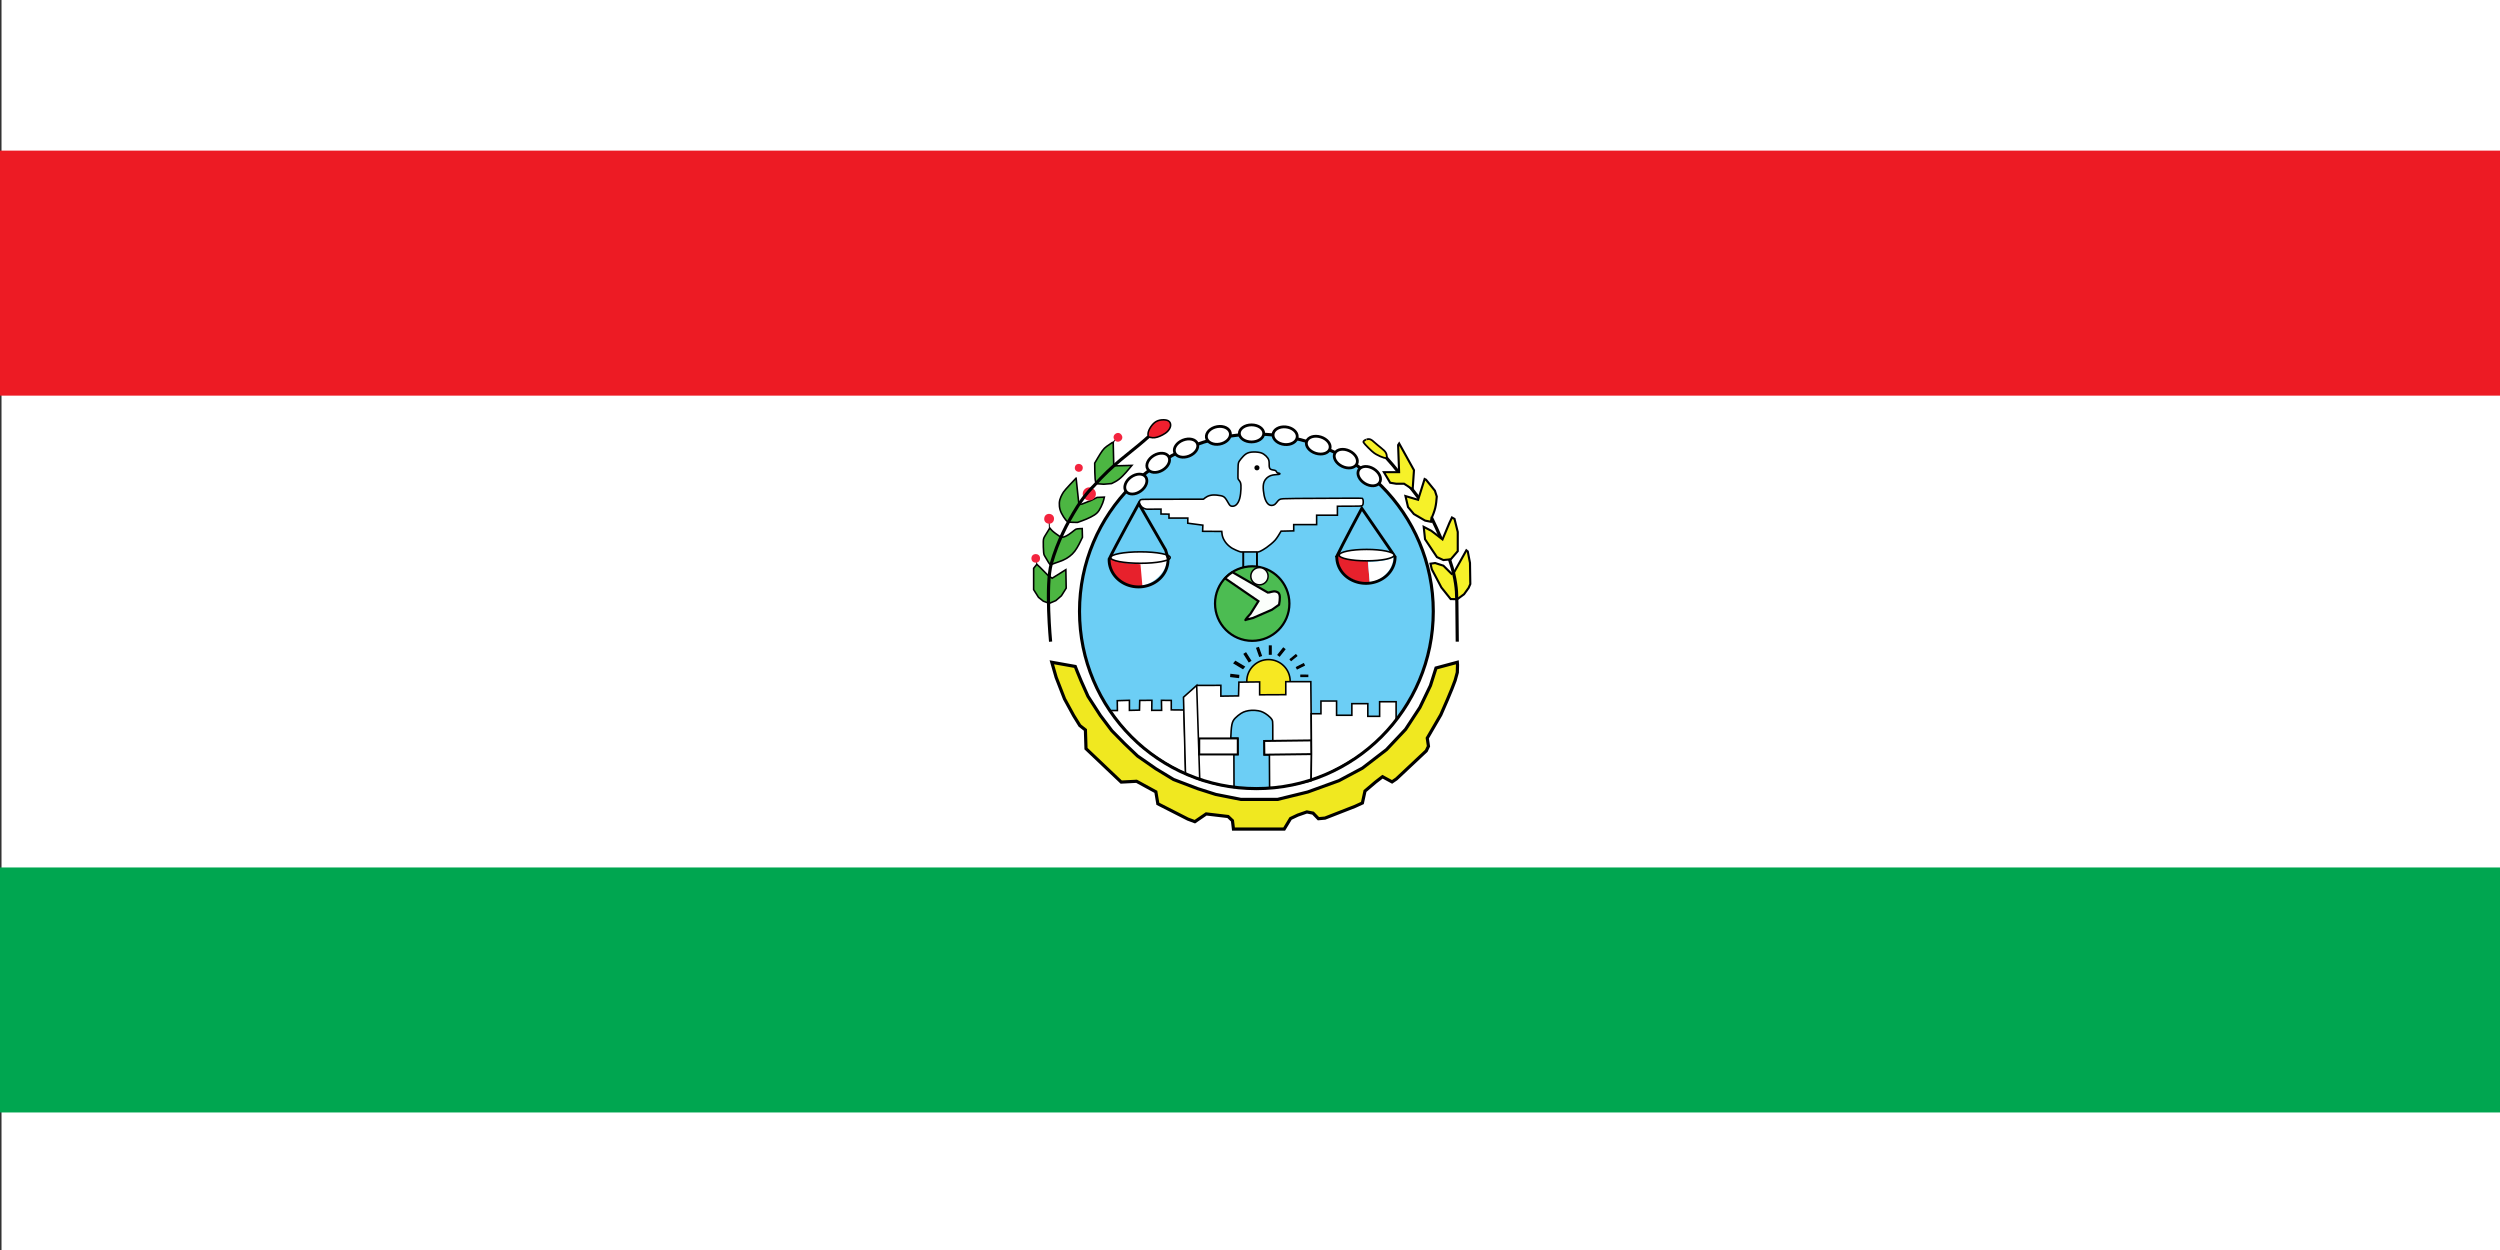
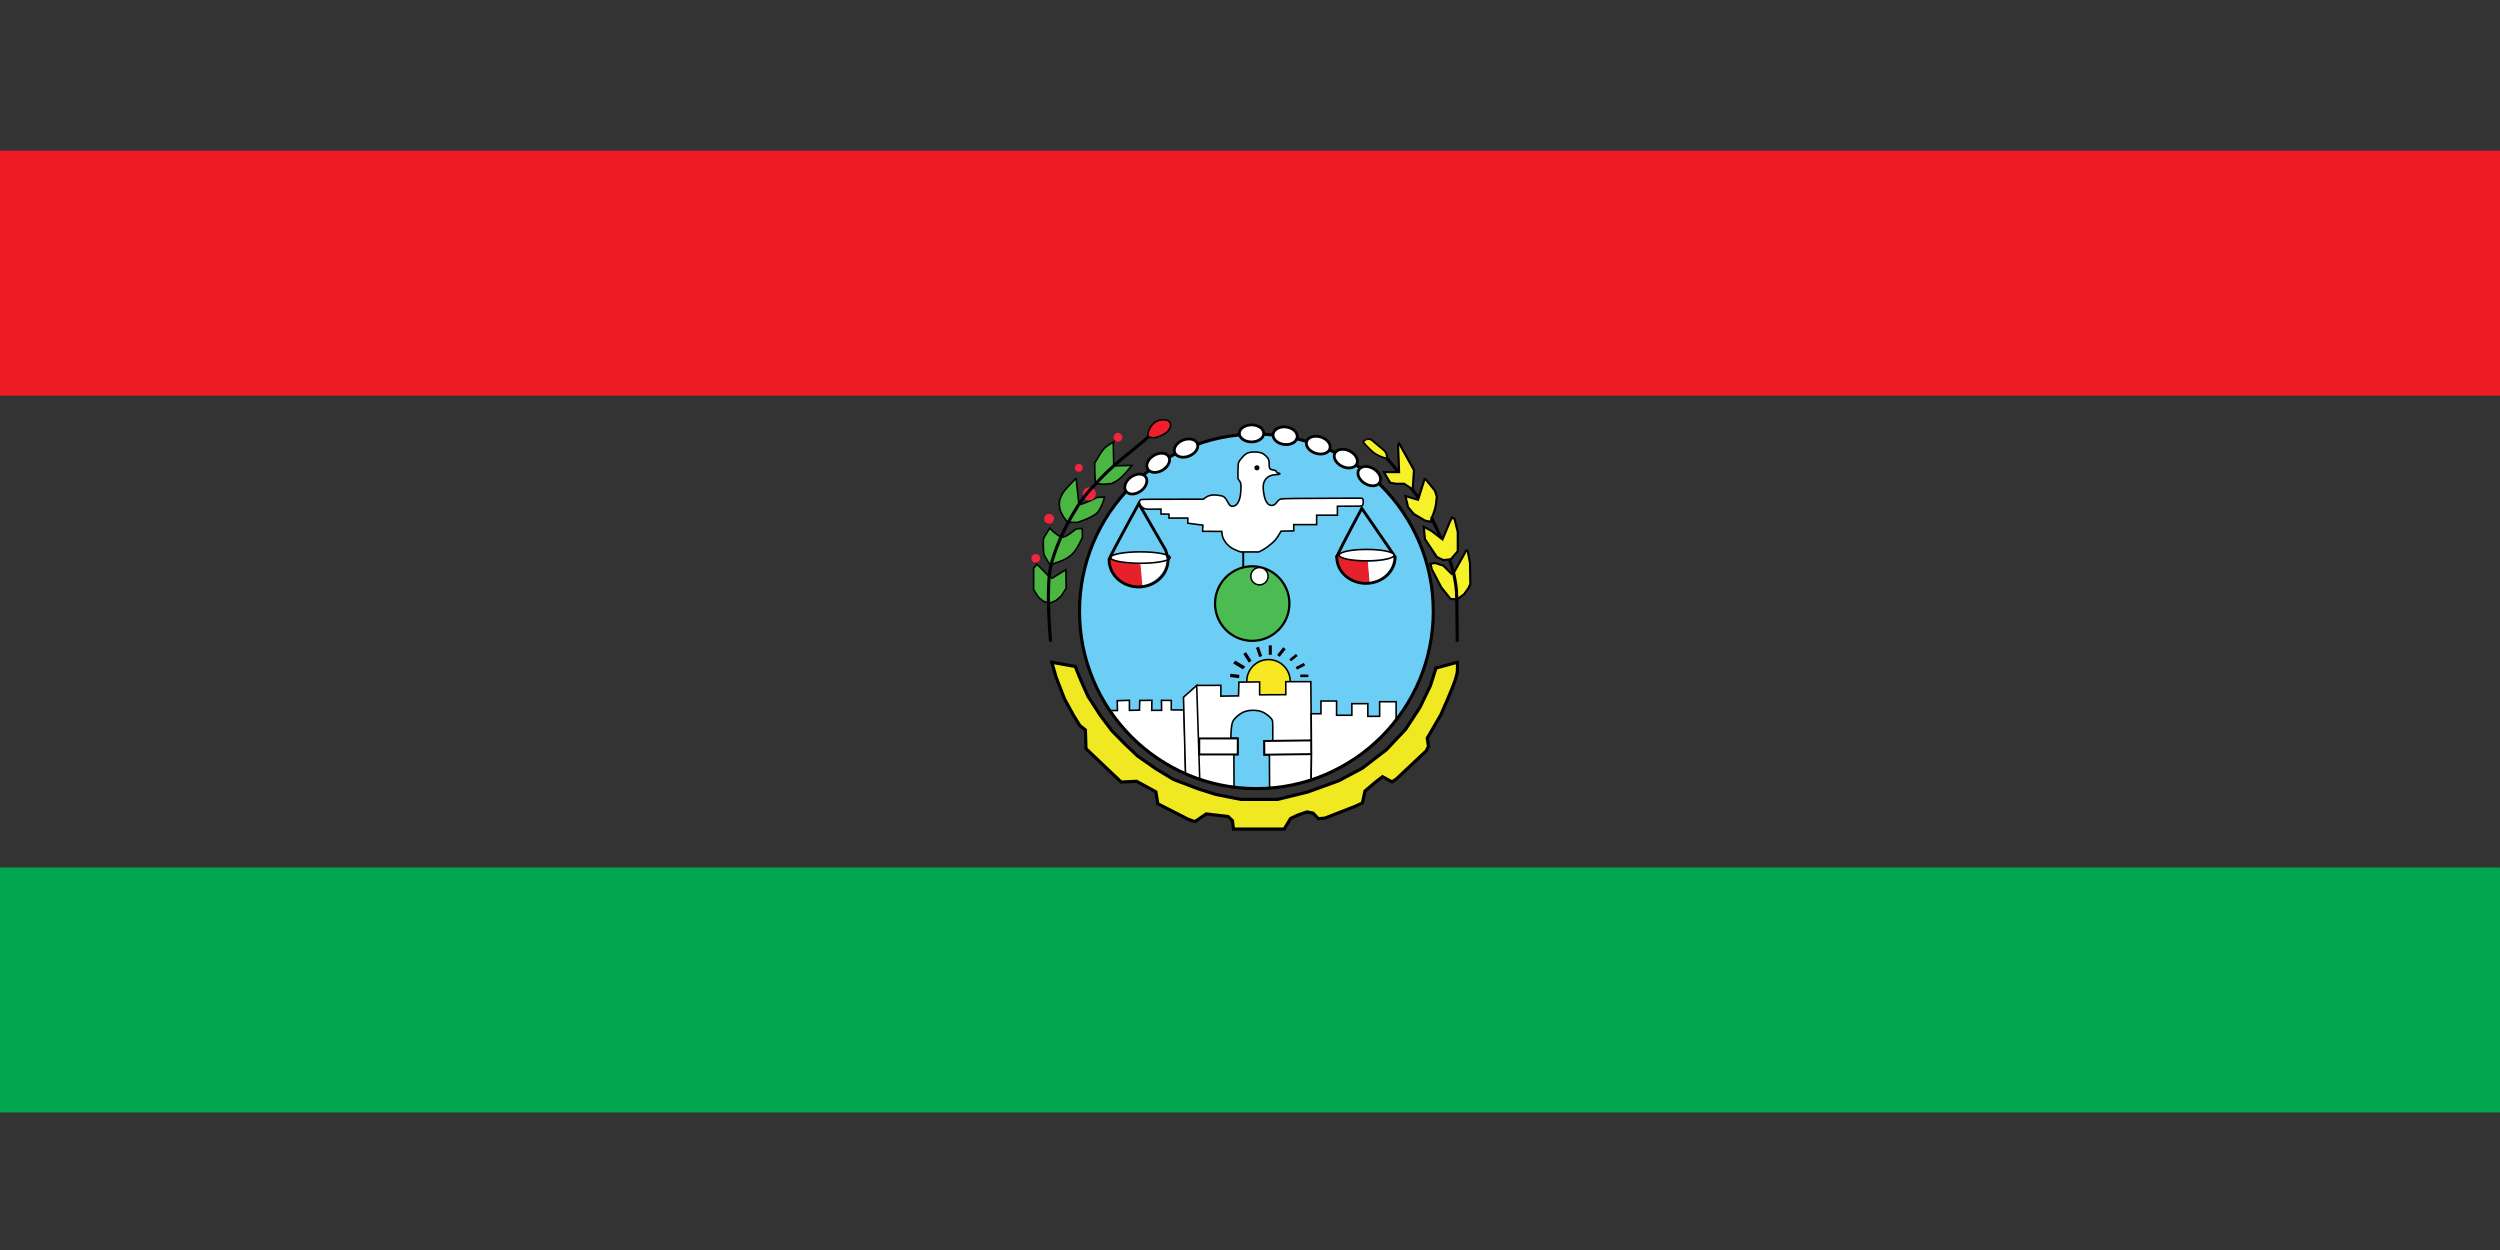
<svg xmlns="http://www.w3.org/2000/svg" width="1200" height="600" viewBox="0 0 317.5 158.75">
  <rect x="0" y="0" width="317.5" height="158.75" fill="#333333" stroke="none" />
  <defs>
    <clipPath clipPathUnits="userSpaceOnUse" id="b">
      <path style="display:block;opacity:.5;fill:none;fill-opacity:1;stroke:#000;stroke-width:.238;stroke-miterlimit:4;stroke-dasharray:none;stroke-opacity:1" class="powerclip" d="M110.564 133.079h15.135v14.746h-15.135zm3.644 4.841v2.438h7.371v-2.438z" />
    </clipPath>
    <clipPath clipPathUnits="userSpaceOnUse" id="a">
      <path style="display:block;opacity:.5;fill:none;fill-opacity:1;stroke:#000;stroke-width:.238;stroke-miterlimit:4;stroke-dasharray:none;stroke-opacity:1" class="powerclip" d="M110.564 133.079h15.135v14.746h-15.135zm3.644 4.841v2.438h7.371v-2.438z" />
    </clipPath>
  </defs>
  <g style="display:inline">
-     <path style="opacity:1;fill:#fff;fill-opacity:1;stroke:none;stroke-width:.661;stroke-miterlimit:4;stroke-dasharray:none;stroke-opacity:.824" d="M90.081 128.816h317.5v158.75h-317.5z" transform="translate(-89.888 -128.816)" />
    <path style="opacity:1;fill:#ed1b24;fill-opacity:1;stroke:none;stroke-width:.265px;stroke-linecap:butt;stroke-linejoin:miter;stroke-opacity:1" d="M89.888 179.062H407.388v-31.117H89.888Z" transform="translate(-89.888 -128.816)" />
    <path style="opacity:1;fill:#00a650;fill-opacity:1;stroke:none;stroke-width:.264px;stroke-linecap:butt;stroke-linejoin:miter;stroke-opacity:1" d="M89.888 270.101H407.452l-.065-31.117H89.888Z" transform="translate(-89.888 -128.816)" />
    <g transform="matrix(.384 0 0 .384 96.292 3.675)" style="opacity:1">
      <ellipse style="display:inline;opacity:1;fill:#6ccef5;fill-opacity:1;fill-rule:evenodd;stroke:none;stroke-width:1.036;stroke-opacity:1" cx="164.766" cy="192.627" rx="58.502" ry="58.618" />
      <path style="display:inline;opacity:1;fill:#4cb642;fill-opacity:1;stroke:#000;stroke-width:.527;stroke-linecap:butt;stroke-linejoin:miter;stroke-miterlimit:4;stroke-dasharray:none;stroke-opacity:1" d="m92.149 177.073-1.054 1.307-0 7.059 1.613 2.552 1.591 1.267 1.987.716 2.142-.903 1.848-1.598 1.584-2.526-.114-6.109-4.521 2.821-1.291-.831-2.795-2.845-.99-.91z" />
      <path style="display:inline;opacity:1;fill:#000;fill-opacity:1;stroke:none;stroke-width:.375;stroke-miterlimit:4;stroke-dasharray:none;stroke-opacity:1" d="M160.094 172.977h.643v5.073H160.094z" />
      <path style="display:inline;opacity:1;fill:#fff;stroke:#000;stroke-width:.527;stroke-linecap:butt;stroke-linejoin:miter;stroke-miterlimit:4;stroke-dasharray:none;stroke-opacity:1" d="M116.934 225.415c.373.001 1.116.002 1.86.003l-.041-3.253 4.019-.122v3.328l3.328-.081.081-3.207 4.019-.041-.041 3.328 3.259-.02-.057-3.301 3.252.032v3.126l4.222.041.563 21.108c-2.231-1.107-4.462-2.212-6.96-3.75-2.498-1.537-5.265-3.506-8.03-5.474l-6.066-6.402-3.166-4.047c-.359-.424-.718-.847-.82-1.059-.102-.212.051-.212.206-.212 0 0-0.0.002.373.002z" />
      <circle style="opacity:1;fill:#f7e822;fill-opacity:1;fill-rule:evenodd;stroke:#000;stroke-width:.527;stroke-miterlimit:4;stroke-dasharray:none;stroke-opacity:1" cx="168.762" cy="215.746" r="7.176" />
      <path style="display:inline;opacity:1;fill:#fff;fill-opacity:1;stroke:#000;stroke-width:.527;stroke-linecap:butt;stroke-linejoin:miter;stroke-miterlimit:4;stroke-dasharray:none;stroke-opacity:1" d="m145.008 217.122 8.005-.028v3.572l5.845-.081.122-4.546 6.86-.081v4.262l8.646-.041v-4.303h8.281l.122 12.462.122 10.676-.165 9.64c-1.665.414-3.329.827-5.622 1.284-2.293.457-5.214.957-6.668 1.053-1.454.096-1.441-.213-1.428-.522l-.057-10.407h-1.712l.028-4.577h2.803c-.001-1.977-.003-3.952-.01-5.123-.007-1.171-.021-1.536-.291-1.976-.27-.44-.798-.954-1.332-1.38-.534-.426-1.076-.765-1.576-1.008-.501-.244-.961-.393-1.583-.501-.622-.108-1.407-.176-2.131-.149-.724.027-1.387.149-1.955.304-.568.156-1.042.345-1.643.729-.601.384-1.329.961-1.877 1.523-.548.562-.916 1.107-1.136 2.219-.22 1.112-.293 2.789-.366 4.466h2.294l.028 5.36-1.289-.002.041 10.919-5.485-.93-5.847-1.581-1.014-31.239-4.363 3.904.664 25.393 4.712 1.942" />
      <path style="display:inline;opacity:1;fill:#fff;fill-opacity:1;stroke:#000;stroke-width:.661;stroke-miterlimit:4;stroke-dasharray:none;stroke-opacity:1" d="M145.863 234.654h12.746v5.295H145.863z" />
      <path style="display:inline;opacity:1;fill:#fff;fill-opacity:1;stroke:#000;stroke-width:.661;stroke-miterlimit:4;stroke-dasharray:none;stroke-opacity:1" transform="rotate(-.706) skewX(.012)" d="M164.377 237.537h15.589v4.535H164.377z" />
      <path style="opacity:1;fill:#fff;stroke:#000;stroke-width:.527;stroke-linecap:butt;stroke-linejoin:miter;stroke-miterlimit:4;stroke-dasharray:none;stroke-opacity:1" d="M182.89 226.473h3.227v-4.191h5.166v4.707h5.052v-3.846h5.281v4.191h3.904v-4.822h5.453v6.014l-1.265 1.738-2.464 2.66-2.851 2.832-4.996 4.211-6.22 3.751-4.879 2.566-3.961 1.569-1.464.464.109-8.477z" />
      <ellipse style="display:inline;opacity:1;fill:#4cbc52;fill-opacity:1;fill-rule:evenodd;stroke:#000;stroke-width:.74;stroke-miterlimit:4;stroke-dasharray:none;stroke-opacity:1" cx="163.384" cy="190.049" rx="12.297" ry="12.326" />
      <g style="display:inline;opacity:1;fill:#fff">
        <path style="opacity:1;fill:#fff;stroke:#000;stroke-width:.132;stroke-linecap:butt;stroke-linejoin:miter;stroke-miterlimit:4;stroke-dasharray:none;stroke-opacity:1" d="M107.797 140.083c-.03-0-.06-.001-.19-.048-.129-.047-.394-.156-.561-.253-.166-.097-.359-.254-.495-.414-.136-.16-.241-.343-.301-.513-.06-.17-.073-.327-.087-.483l-1.591-.01.02-.51-1.254-.163.005-.428h-1.566v-.326l-.663-.01v-.408l-1.142.01c-.075-.007-.149-.014-.253-.061s-.236-.136-.311-.229c-.075-.093-.092-.192-.09-.274.002-.082.022-.146.056-.187.034-.041.082-.058.221-.066.139-.008.37-.008.602-.008l4.447-.01c.087-.074.174-.148.294-.212.12-.065.274-.12.48-.133.206-.013.463.016.643.052.18.036.284.079.389.206.106.126.214.335.294.466.081.131.133.184.232.203.099.019.243.005.37-.098.127-.102.238-.292.306-.54.069-.248.095-.555.105-.793.01-.238.003-.408-.043-.531-.046-.122-.131-.197-.172-.265-.041-.068-.037-.129-.035-.346.003-.217.004-.589.017-.806.013-.217.037-.277.108-.382.071-.105.189-.254.32-.389.131-.135.275-.255.497-.311.221-.057.519-.049.732-.022.213.028.34.076.469.161.129.085.258.208.338.326.079.118.108.231.112.398.004.167-.017.388.08.493.096.104.309.093.416.133.106.04.107.131.16.177.053.045.159.045.21.069.052.023.049.069-.091.088-.14.019-.419.012-.657.101-.237.089-.433.273-.529.497-.096.223-.093.485-.067.744.025.258.073.513.151.722.078.209.187.372.311.45.124.078.263.071.367.037.104-.034.172-.095.246-.187.075-.092.156-.214.274-.28.117-.066.27-.076 1.411-.087 1.141-.01 3.269-.02 4.345-.022 1.076-.001 1.099.006 1.122.013.017.026.034.053.047.1.013.047.023.114.023.195-0.0.081-.01.174-.032.234-.023.06-.059.086-.134.101-.076.014-.191.017-.528.019-.337.002-.895.005-1.453.007v.743h-1.727v.782h-1.904v.52l-1.051.025c-.154.262-.333.568-.505.761-.172.194-.521.47-.706.6-.185.13-.407.262-.535.319-.128.056-.197.057-.265.058" transform="matrix(3.98 0 0 3.98 -269.219 -384.535)" />
      </g>
      <path style="opacity:1;fill:#fff;fill-opacity:1;stroke:none;stroke-width:.079;stroke-miterlimit:4;stroke-dasharray:none;stroke-opacity:1" d="M126.359 184.05c0-.088-.034-.522-.075-.963-.118-1.26-.534-6.386-.534-6.583 0-.173.033-.179 1.238-.235 3.852-.178 6.934-.822 8.069-1.685.231-.176.238-.176.345-.024.365.521-.498 3.308-1.516 4.896-.833 1.3-2.443 2.792-3.805 3.526-.976.527-2.338.997-3.398 1.175-.289.049-.324.041-.324-.107z" />
      <circle style="display:inline;opacity:1;fill:#000;fill-rule:evenodd;stroke-width:.668" cx="164.948" cy="145.144" r=".847" />
      <g transform="matrix(3.98 0 0 3.98 -269.219 -384.166)" style="opacity:1">
        <path style="opacity:1;fill:#e7212c;fill-opacity:1;stroke:none;stroke-width:.019;stroke-miterlimit:4;stroke-dasharray:none;stroke-opacity:1" d="M117.9 142.531c-.03-.004-.136-.025-.236-.047-.961-.209-1.736-.957-1.936-1.87-.066-.3-.065-.318.011-.42l.067-.091.063.077c.205.25 1.004.433 2.073.473.193.008.352.019.352.026 0 .024.146 1.664.157 1.764l.011.101-.253-.003c-.139-.001-.278-.007-.308-.01z" />
        <path style="opacity:1;fill:#fff;fill-opacity:1;stroke:none;stroke-width:.017;stroke-miterlimit:4;stroke-dasharray:none;stroke-opacity:1" d="M118.451 142.474c0-.019-.007-.112-.016-.206-.026-.269-.116-1.364-.116-1.406 0-.037.007-.038.269-.05.836-.038 1.505-.176 1.752-.36.05-.037.052-.038.075-.005.079.111-.108.706-.329 1.046-.181.278-.53.596-.826.753-.212.112-.508.213-.738.251-.063.01-.07.008-.07-.023z" />
        <path style="display:inline;fill:none;fill-rule:evenodd;stroke:#000;stroke-width:.242;stroke-miterlimit:4;stroke-dasharray:none;stroke-opacity:1" clip-path="url(#a)" d="M120.577 140.452a2.446 2.252 0 0 1-2.446 2.252 2.446 2.252 0 0 1-2.446-2.252 2.446 2.252 0 0 1 2.446-2.252 2.446 2.252 0 0 1 2.446 2.252z" transform="matrix(.99 0 0 .971 1.195 4.031)" />
        <path style="display:inline;fill:none;stroke:#000;stroke-width:.242;stroke-linecap:butt;stroke-linejoin:miter;stroke-miterlimit:4;stroke-dasharray:none;stroke-opacity:1" d="M115.674 140.45c.544-1.142 2.126-4.087 2.126-4.087l2.346 3.407.402.603" />
        <ellipse style="display:inline;opacity:1;fill:#fff;fill-rule:evenodd;stroke:#000;stroke-width:.134;stroke-miterlimit:4;stroke-dasharray:none;stroke-opacity:1" cx="118.203" cy="140.25" rx="2.282" ry=".475" />
      </g>
      <path style="opacity:1;fill:#e7212c;fill-opacity:1;stroke:none;stroke-width:.075;stroke-miterlimit:4;stroke-dasharray:none;stroke-opacity:1" d="M124.863 184.422c-.12-.016-.543-.099-.94-.185-3.826-.831-6.908-3.809-7.703-7.442-.261-1.196-.26-1.266.043-1.673l.268-.361.25.307c.814.997 3.998 1.724 8.25 1.884.77.032 1.4.075 1.4.102 0 .095.579 6.624.623 7.019l.044.401-1.008-.012c-.555-.004-1.107-.028-1.227-.04z" />
      <path style="display:inline;opacity:1;fill:none;fill-rule:evenodd;stroke:#000;stroke-width:.242;stroke-miterlimit:4;stroke-dasharray:none;stroke-opacity:1" clip-path="url(#b)" transform="matrix(3.98 0 0 3.98 -344.361 -383.422)" d="M120.577 140.452a2.446 2.252 0 0 1-2.446 2.252 2.446 2.252 0 0 1-2.446-2.252 2.446 2.252 0 0 1 2.446-2.252 2.446 2.252 0 0 1 2.446 2.252z" />
      <ellipse style="display:inline;opacity:1;fill:#fff;fill-rule:evenodd;stroke:#000;stroke-width:.534;stroke-miterlimit:4;stroke-dasharray:none;stroke-opacity:1" cx="126.395" cy="174.832" rx="9.863" ry="1.89" />
      <path style="display:inline;opacity:1;fill:none;stroke:#000;stroke-width:.965;stroke-linecap:butt;stroke-linejoin:miter;stroke-miterlimit:4;stroke-dasharray:none;stroke-opacity:1" d="M116.03 175.42c2.166-4.545 9.835-18.432 9.835-18.432l8.879 15.363.923 3.146" />
      <path style="display:inline;opacity:1;fill:none;stroke:#000;stroke-width:.527;stroke-linecap:butt;stroke-linejoin:miter;stroke-miterlimit:4;stroke-dasharray:none;stroke-opacity:1" d="m159.699 172.972 5.332.002" />
-       <path style="display:inline;opacity:1;fill:#000;fill-opacity:1;stroke:none;stroke-width:.375;stroke-miterlimit:4;stroke-dasharray:none;stroke-opacity:1" d="M164.635 172.977h.643v5.073H164.635z" />
      <circle style="display:inline;opacity:1;fill:#fbfefb;fill-opacity:1;fill-rule:evenodd;stroke:#000;stroke-width:.503;stroke-miterlimit:4;stroke-dasharray:none;stroke-opacity:1" cx="165.778" cy="180.999" r="2.86" />
      <path style="display:inline;opacity:1;fill:#000;fill-opacity:1;stroke:#000;stroke-width:.484;stroke-miterlimit:4;stroke-dasharray:none;stroke-opacity:1" transform="matrix(.993 .121 -.079 .997 0 0)" d="M172.843 193.191h2.521v.621H172.843z" />
      <path style="display:inline;opacity:1;fill:#000;fill-opacity:1;stroke:#000;stroke-width:.552;stroke-miterlimit:4;stroke-dasharray:none;stroke-opacity:1" transform="matrix(.858 .514 -.639 .769 0 0)" d="M258.165 99.587h3.279v.621H258.165z" />
      <path style="display:inline;opacity:1;fill:#000;fill-opacity:1;stroke:#000;stroke-width:.501;stroke-miterlimit:4;stroke-dasharray:none;stroke-opacity:1" transform="rotate(57.777)" d="M260.649-26.346h2.9v.58H260.649z" />
      <path style="display:inline;opacity:1;fill:#000;fill-opacity:1;stroke:#000;stroke-width:.476;stroke-miterlimit:4;stroke-dasharray:none;stroke-opacity:1" transform="rotate(70.664)" d="M247.887-88.36h2.751v.55h-2.751z" />
      <path style="display:inline;opacity:1;fill:#000;fill-opacity:1;stroke:#000;stroke-width:.461;stroke-miterlimit:4;stroke-dasharray:none;stroke-opacity:1" transform="rotate(-89.936)" d="M-206.568 169.325h2.664v.533h-2.664z" />
      <path style="display:inline;opacity:1;fill:#000;fill-opacity:1;stroke:#000;stroke-width:.48;stroke-miterlimit:4;stroke-dasharray:none;stroke-opacity:1" transform="matrix(.62 -.784 .79 .613 0 0)" d="M-58.15 263.312h2.771v.556h-2.771z" />
      <path style="display:inline;opacity:1;fill:#000;fill-opacity:1;stroke:#000;stroke-width:.412;stroke-miterlimit:4;stroke-dasharray:none;stroke-opacity:1" transform="rotate(-39.007)" d="M5.512 272.759h2.383v.477H5.512z" />
      <path style="display:inline;opacity:1;fill:#000;fill-opacity:1;stroke:#000;stroke-width:.446;stroke-miterlimit:4;stroke-dasharray:none;stroke-opacity:1" transform="rotate(-26.624)" d="M64.551 268.541h2.577v.515H64.551z" />
      <path style="display:inline;opacity:1;fill:#000;fill-opacity:1;stroke:#000;stroke-width:.393;stroke-miterlimit:4;stroke-dasharray:none;stroke-opacity:1" transform="rotate(.262)" d="M180.454 212.894h2.274v.455H180.454z" />
-       <path style="display:inline;opacity:1;fill:#fbfefb;fill-opacity:1;stroke:#000;stroke-width:.737;stroke-linecap:butt;stroke-linejoin:miter;stroke-miterlimit:4;stroke-dasharray:none;stroke-opacity:1" d="m154.39 181.692 11.046 7.571-2.634 4.186s-2.595 2.758-1.32 1.908l2.152-.541 6.269-2.731 2.367-1.672s.474-2.317.102-3.382c-.204-.584-.605-.785-1.2-.958-.871-.253-2.202.419-2.597.351l-11.722-6.751s-.756.5-1.109.784c-.476.383-1.354 1.235-1.354 1.235z" />
      <path style="display:inline;opacity:1;fill:none;stroke:none;stroke-width:1.055;stroke-linecap:butt;stroke-linejoin:miter;stroke-miterlimit:4;stroke-dasharray:none;stroke-opacity:1" d="m201.686 175.78.698 7.539" />
      <path style="opacity:1;fill:#f0e820;fill-opacity:1;stroke:#000;stroke-width:1.053px;stroke-linecap:butt;stroke-linejoin:miter;stroke-opacity:1" d="m104.862 210.848-7.756-1.382 1.438 5.002 2.764 7.108 3.027 5.528 2.04 3.291 1.843 1.448.197 6.186 11.649 11.057 5.068-.263 6.384 3.488.658 3.949 9.938 5.068 2.303.856 3.751-2.567 7.239.856 1.448 1.382.329 2.764h16.782l2.106-3.488 2.369-1.119 3.027-1.053 2.04.395 1.777 1.843 2.172-.197 9.938-3.883 2.435-1.119.856-3.949 3.488-2.962 2.303-1.777 3.159 1.711 1.448-.987 9.872-9.28.724-1.514-.395-2.698 4.475-7.7 2.238-5.133 1.448-3.488 1.053-2.764.724-2.633.066-2.501-.066-.856-7.047 1.888-1.837 5.812-3.488 7.239-4.739 7.239-6.318 6.713-7.963 6.121-7.766 4.146-10.333 3.751-9.938 2.435h-12.175l-8.292-1.645-5.989-1.909-7.963-3.027-5.857-3.554-6.055-4.212-4.344-4.146-4.146-4.212-3.817-5.068-4.08-6.318-2.238-5.002-1.225-2.965z" />
      <path style="display:inline;opacity:1;fill:#4cb642;fill-opacity:1;stroke:#000;stroke-width:.527;stroke-linecap:butt;stroke-linejoin:miter;stroke-miterlimit:4;stroke-dasharray:none;stroke-opacity:1" d="M96.45 165.057c-.637 1.02-1.275 2.04-1.649 2.678-.373.638-.483.893-.51 1.849-.027.957.027 2.614.11 3.497.082.883.192.993.51 1.512.319.519.847 1.448 1.175 1.967.328.519.456.628.738.582.282-.046.719-.246 1.43-.501.71-.255 1.694-.565 2.541-.935.847-.371 1.556-.802 2.188-1.282.632-.48 1.186-1.008 1.701-1.684.515-.676.992-1.5 1.41-2.292.419-.792.779-1.552 1.14-2.312l-.077-2.898c-.657.026-1.313.051-1.699.109-.387.058-.503.148-.915.477-.412.328-1.121.895-1.726 1.307-.605.412-1.107.67-1.519.818-.412.148-.734.187-.966.161-.232-.025-.373-.115-.631-.289-.258-.174-.631-.431-1.069-.747-.438-.316-.94-.689-1.314-1.035-.374-.345-.621-.664-.867-.982l-0.0 0z" />
      <path style="opacity:1;fill:#4cb642;fill-opacity:1;stroke:#000;stroke-width:.527;stroke-linecap:butt;stroke-linejoin:miter;stroke-miterlimit:4;stroke-dasharray:none;stroke-opacity:1" d="M117.318 136.645c-.747.489-1.494.979-2.061 1.404s-.953.786-1.429 1.433c-.476.648-1.041 1.582-1.479 2.316-.438.734-.748 1.267-1.059 1.801.018 2.055.036 4.112.149 5.248.114 1.135.321 1.35.529 1.565l2.295.164 2.623-.218c.82-.401 1.64-.802 2.459-1.439.819-.637 1.639-1.512 2.349-2.313.71-.801 1.311-1.53 1.913-2.259l-6.011.164-.183-7.839-.096-.028z" />
-       <path style="display:inline;opacity:1;fill:#4cb642;fill-opacity:1;stroke:#000;stroke-width:.527;stroke-linecap:butt;stroke-linejoin:miter;stroke-miterlimit:4;stroke-dasharray:none;stroke-opacity:1" d="M105.138 148.555c-1.311 1.384-2.623 2.769-3.379 3.634-.756.865-.956 1.211-1.22 1.703-.264.492-.592 1.129-.774 1.813-.182.683-.218 1.412-.145 2.141.073.729.255 1.457.647 2.268.392.811.993 1.703 1.421 2.231.428.528.683.692 1.312.773.628.082 1.629.082 2.631.082.984-.346 1.968-.692 2.933-1.102.965-.41 1.912-.883 2.604-1.33.692-.446 1.129-.865 1.575-1.557.446-.692.901-1.657 1.193-2.431.291-.774.419-1.358.547-1.94l-2.404.109-2.076 1.038-2.896 1.148-1.038.164-.929-8.743 0-0z" />
+       <path style="display:inline;opacity:1;fill:#4cb642;fill-opacity:1;stroke:#000;stroke-width:.527;stroke-linecap:butt;stroke-linejoin:miter;stroke-miterlimit:4;stroke-dasharray:none;stroke-opacity:1" d="M105.138 148.555c-1.311 1.384-2.623 2.769-3.379 3.634-.756.865-.956 1.211-1.22 1.703-.264.492-.592 1.129-.774 1.813-.182.683-.218 1.412-.145 2.141.073.729.255 1.457.647 2.268.392.811.993 1.703 1.421 2.231.428.528.683.692 1.312.773.628.082 1.629.082 2.631.082.984-.346 1.968-.692 2.933-1.102.965-.41 1.912-.883 2.604-1.33.692-.446 1.129-.865 1.575-1.557.446-.692.901-1.657 1.193-2.431.291-.774.419-1.358.547-1.94l-2.404.109-2.076 1.038-2.896 1.148-1.038.164-.929-8.743 0-0" />
      <g transform="matrix(3.945 .524 -.524 3.945 -187.668 -440.895)" style="display:inline;opacity:1">
-         <path style="fill:none;stroke:#000;stroke-width:.079;stroke-linecap:butt;stroke-linejoin:miter;stroke-miterlimit:4;stroke-dasharray:none;stroke-opacity:1" d="M90.804 141.664c-.034-.203-.068-.407-.102-.611" />
        <circle style="fill:#f3243e;fill-opacity:1;fill-rule:evenodd;stroke-width:.322" cx="92.636" cy="139.493" r=".408" transform="rotate(.808)" />
        <circle style="fill:#f3243e;fill-opacity:1;fill-rule:evenodd;stroke-width:.433" cx="95.639" cy="136.963" r=".548" transform="rotate(.808)" />
        <circle style="fill:#f3243e;fill-opacity:1;fill-rule:evenodd;stroke-width:.261" cx="94.46" cy="134.946" r=".33" transform="rotate(.808)" />
      </g>
      <path style="display:inline;opacity:1;fill:none;stroke:#000;stroke-width:1.053px;stroke-linecap:butt;stroke-linejoin:miter;stroke-opacity:1" d="M96.701 202.652s-1.769-18.686.256-25.88c2.025-7.194 5.214-13.342 8.61-18.775 2.642-4.226 5.314-6.739 5.314-6.739 6.376-7.314 12.218-11.124 16.733-15.104.473-.417 1.028-.874 1.471-1.299" />
      <g transform="matrix(3.98 0 0 3.98 -269.216 -384.425)" style="display:inline;opacity:1">
        <path style="fill:none;stroke:#000;stroke-width:.079;stroke-linecap:butt;stroke-linejoin:miter;stroke-miterlimit:4;stroke-dasharray:none;stroke-opacity:1" d="M90.799 141.086c-.012-.061-.023-.121-.035-.183" />
        <circle style="fill:#f3243e;fill-opacity:1;fill-rule:evenodd;stroke-width:.284" cx="90.705" cy="140.584" r=".359" />
      </g>
      <path style="display:inline;opacity:1;fill:#f01f2e;fill-opacity:1;stroke:#000;stroke-width:.527;stroke-linecap:butt;stroke-linejoin:miter;stroke-miterlimit:4;stroke-dasharray:none;stroke-opacity:1" d="M128.989 134.894c-.065-.51-.13-1.021.062-1.683.193-.662.651-1.487 1.195-2.156.544-.669 1.188-1.21 1.987-1.5.799-.29 1.752-.328 2.434-.241.682.087 1.122.314 1.398.674.276.361.405.863.296 1.417-.11.553-.457 1.159-.934 1.654-.476.496-1.082.882-1.687 1.204-.605.322-1.211.58-1.764.741-.554.161-1.056.226-1.545.192-.489-.034-.966-.167-1.441-.3" />
      <g transform="matrix(2.245 3.286 -3.286 2.245 377.305 -478.602)" style="display:inline;opacity:1">
        <path style="fill:none;stroke:#000;stroke-width:.079;stroke-linecap:butt;stroke-linejoin:miter;stroke-miterlimit:4;stroke-dasharray:none;stroke-opacity:1" d="M90.787 141.107c.004-.022.007-.045.003-.079-.004-.034-.015-.08-.027-.125" />
        <circle style="fill:#f3243e;fill-opacity:1;fill-rule:evenodd;stroke-width:.284" cx="90.705" cy="140.584" r=".359" />
      </g>
      <ellipse style="display:inline;opacity:1;fill:none;fill-opacity:1;fill-rule:evenodd;stroke:#000;stroke-width:1.036;stroke-opacity:1" cx="164.766" cy="192.627" rx="58.502" ry="58.618" />
      <g style="opacity:1" transform="matrix(3.98 0 0 3.98 -269.219 -384.43)">
        <ellipse style="display:inline;opacity:1;fill:#fff;fill-opacity:1;fill-rule:evenodd;stroke:#000;stroke-width:.232;stroke-opacity:1" cx="108.638" cy="130.201" rx="1.014" ry=".709" />
-         <ellipse style="display:inline;opacity:1;fill:#fff;fill-opacity:1;fill-rule:evenodd;stroke:#000;stroke-width:.236;stroke-opacity:1" cx="84.86" cy="147.237" rx="1.011" ry=".733" transform="matrix(.984 -.178 .152 .988 0 0)" />
        <ellipse style="display:inline;opacity:1;fill:#fff;fill-opacity:1;fill-rule:evenodd;stroke:#000;stroke-width:.232;stroke-opacity:1" cx="47.195" cy="160.292" rx="1.014" ry=".709" transform="rotate(-21.734)" />
        <ellipse style="display:inline;opacity:1;fill:#fff;fill-opacity:1;fill-rule:evenodd;stroke:#000;stroke-width:.232;stroke-opacity:1" cx="19.924" cy="165.453" rx="1.014" ry=".709" transform="rotate(-30.388)" />
        <ellipse style="display:inline;opacity:1;fill:#fff;fill-opacity:1;fill-rule:evenodd;stroke:#000;stroke-width:.232;stroke-opacity:1" cx=".503" cy="166.948" rx="1.014" ry=".709" transform="rotate(-36.207)" />
        <ellipse style="display:inline;opacity:1;fill:#fff;fill-opacity:1;fill-rule:evenodd;stroke:#000;stroke-width:.236;stroke-opacity:1" cx="-120.587" cy="118.811" rx="1.011" ry=".733" transform="matrix(-.995 -.099 -.072 .997 0 0)" />
        <ellipse style="display:inline;opacity:1;fill:#fff;fill-opacity:1;fill-rule:evenodd;stroke:#000;stroke-width:.232;stroke-opacity:1" cx="-147.765" cy="91.708" rx="1.014" ry=".709" transform="scale(-1 1) rotate(-17.137)" />
        <ellipse style="display:inline;opacity:1;fill:#fff;fill-opacity:1;fill-rule:evenodd;stroke:#000;stroke-width:.232;stroke-opacity:1" cx="-162.43" cy="68.444" rx="1.014" ry=".709" transform="scale(-1 1) rotate(-25.791)" />
        <ellipse style="display:inline;opacity:1;fill:#fff;fill-opacity:1;fill-rule:evenodd;stroke:#000;stroke-width:.232;stroke-opacity:1" cx="-170.955" cy="51.837" rx="1.014" ry=".709" transform="scale(-1 1) rotate(-31.611)" />
      </g>
      <path style="opacity:1;fill:#f6f129;fill-opacity:1;stroke:#000;stroke-width:.7;stroke-linecap:butt;stroke-linejoin:miter;stroke-miterlimit:4;stroke-dasharray:none;stroke-opacity:1" d="m231.199 188.608 2.24-1.639 1.53-2.131.546-1.257-.109-6.994-.733-3.775-.469-.378-3.989 7.158-.874.656-2.732-2.732-2.732-.874-1.53.218.437 1.858 3.169 6.011 3.06 3.825 2.186.054 0.0 0z" />
      <path style="opacity:1;fill:none;stroke:#000;stroke-width:1.053px;stroke-linecap:butt;stroke-linejoin:miter;stroke-opacity:1" d="M231.199 202.652c-.036-4.99-.073-9.984-.133-13.076-.06-3.092-.143-4.287-.416-6.121-.274-1.834-.739-4.307-1.924-7.72-1.185-3.413-3.093-7.769-4.413-10.663-1.32-2.894-2.054-4.331-2.789-5.568-.734-1.236-1.467-2.272-2.298-3.382-.831-1.111-1.757-2.295-2.762-3.595-1.005-1.301-2.088-2.719-3.259-4.199-1.171-1.48-2.433-3.026-3.377-4.144-.944-1.118-1.57-1.808-2.196-2.499" />
      <path style="display:inline;opacity:1;fill:#f6f129;fill-opacity:1;stroke:#000;stroke-width:.7;stroke-linecap:butt;stroke-linejoin:miter;stroke-miterlimit:4;stroke-dasharray:none;stroke-opacity:1" d="m229.122 175.33 2.24-2.623v-6.339l-1.076-4.317-.84-.472-.817 1.729-2.308 5.527-3.702-2.85-2.514-1.311.437 4.098 3.934 5.901 2.131.984 1.694-.164.819-.164zM222.645 161.992c.489-1.185.979-2.369 1.275-3.593.296-1.223.399-2.486.503-3.749l-.618-1.932-2.937-3.632-.464-.232-2.164 6.878-4.173-1.236.85 3.632 1.932 2.318 3.709 2.164 1.932.386.154-1.005v-0zM216.445 152.271l.437-6.339-4.9-8.833-.345.528.328 8.961h-5.027l2.076 3.497 1.967.328h2.623l2.841 1.858-0.0 0z" />
      <path style="display:inline;fill:#f6f129;fill-opacity:1;stroke:#000;stroke-width:.595;stroke-linecap:butt;stroke-linejoin:miter;stroke-miterlimit:4;stroke-dasharray:none;stroke-opacity:1" d="M201.153 135.772c.172-.051.515-.154.852-.135.337.019.669.158 1.094.482.425.324.945.833 1.673 1.443.729.61 1.789 1.415 2.276 1.906.487.491.694.961.789 1.392.095.431.101.846-.023.982-.124.135-.51.077-.875-.025-.365-.102-.776-.259-1.21-.452s-.889-.421-1.311-.658c-.422-.236-.811-.48-1.48-1.083-.669-.603-1.618-1.565-2.164-2.16-.545-.595-.687-.822-.585-1.035.102-.213.448-.409.62-.507.173-.098.173-.098.172-.098-.001-0-.001-0.0.171-.051z" />
    </g>
  </g>
</svg>